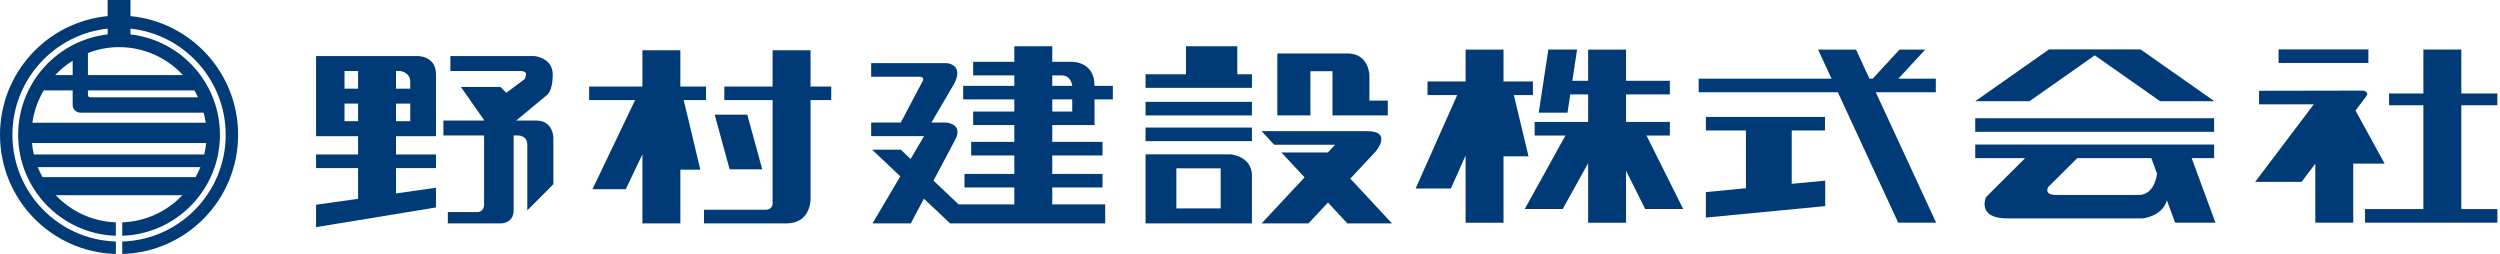
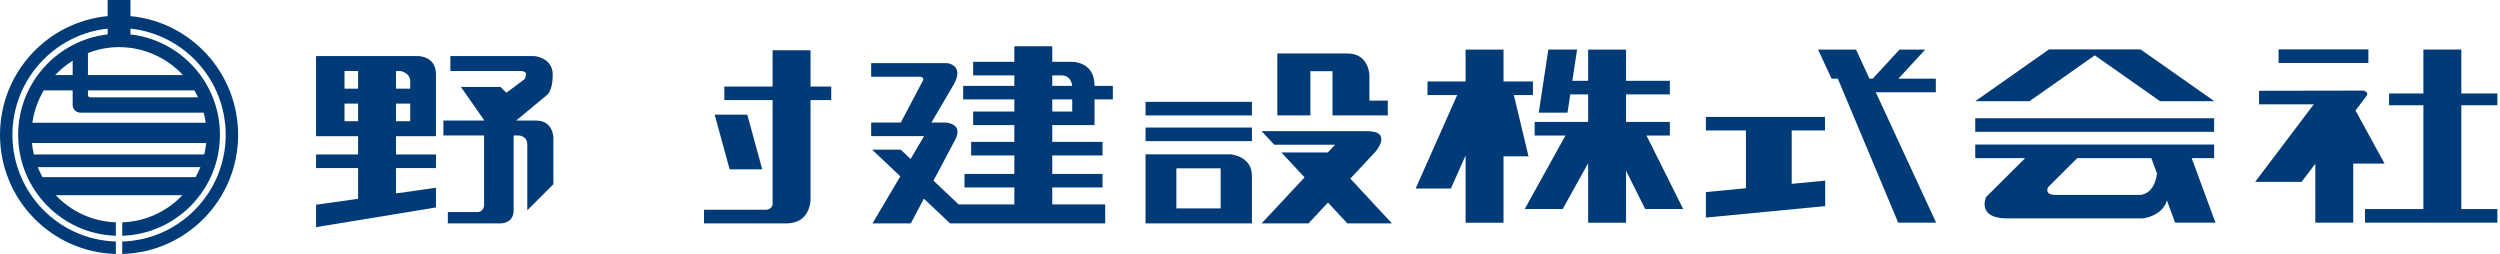
<svg xmlns="http://www.w3.org/2000/svg" width="315" height="32" viewBox="0 0 315 32" fill="none">
  <g clip-path="url(#clip0_13_5259)">
    <path d="M56.748 8.944H65.6C65.6 8.944 66.362 8.952 66.281 9.406C66.198 9.884 66.101 9.967 66.101 9.967L63.797 11.693L63.057 10.95H58.069L61.034 15.185H55.866V17.071H60.994V25.861C60.994 25.861 60.954 26.724 60.132 26.724H56.427V28.148H63.076C63.076 28.148 64.718 28.189 64.718 26.503V17.071H65.278C65.278 17.071 66.44 17.031 66.44 18.235V26.503L69.725 23.212V17.392C69.725 17.392 69.765 15.185 67.521 15.185H65.039L68.864 12.017C68.864 12.017 69.645 11.573 69.645 9.405C69.645 7.237 67.305 7.062 67.305 7.062H56.747V8.763" fill="#003B77" />
-     <path d="M88.96 10.901H85.726V6.333H80.944V10.901H74.232V12.612H80.021L74.651 23.84H78.846L80.944 19.452V28.149H85.726V21.382H88.243L86.146 12.612H88.96V10.901Z" fill="#003B77" />
    <path d="M104.736 12.612V10.902H102.129V6.333H97.349V10.902H91.264V12.612H97.349V25.626C97.349 26.381 96.55 26.426 96.55 26.426H88.705V28.15H99.065C102.21 28.15 102.129 25.082 102.129 25.082V12.612H104.736Z" fill="#003B77" />
    <path d="M96.045 21.339H91.935L90.048 14.446H94.158L96.045 21.339Z" fill="#003B77" />
    <path d="M137.911 15.762V12.527H140.219V10.816H137.911C137.911 7.58 134.89 7.791 134.89 7.791H132.585V5.829H127.805V7.791H122.616V9.501H127.805V10.816H121.359V12.527H127.805V14.052H122.616V15.762H127.805V17.877H122.365V19.588H127.805V21.913H121.526V23.623H127.805V25.754H120.784L117.62 22.759L120.337 17.642C121.47 15.539 119.146 15.439 119.146 15.439H117.36L120.212 10.577C121.512 8.139 119.331 7.958 119.331 7.958H109.765V9.669H115.863C116.465 9.669 116.31 10.115 116.31 10.115L113.5 15.438H109.766V17.149H116.436L114.735 20.029L113.5 18.86H109.891L113.44 22.218L109.934 28.148H114.758L116.413 25.03L119.708 28.148H139.253V25.753H132.585V23.622H138.918V21.912H132.585V19.587H138.918V17.876H132.585V15.761H137.91L137.911 15.762ZM132.586 9.501H133.788C134.989 9.501 135.101 10.816 135.101 10.816H132.586V9.501ZM132.586 12.527H135.101V14.052H132.586V12.527Z" fill="#003B77" />
-     <path d="M155.899 9.358V5.829H149.438V9.358H144.339V11.069H157.745V9.358H155.899Z" fill="#003B77" />
    <path d="M157.744 12.833H144.339V14.543H157.744V12.833Z" fill="#003B77" />
    <path d="M157.743 16.071H144.338V17.782H157.743V16.071Z" fill="#003B77" />
    <path d="M158.96 16.525L160.551 18.236H168.219L167.308 19.212H161.457L164.376 22.35L158.96 28.149H164.869L167.324 25.521L169.768 28.149H175.388L170.14 22.505L173.357 19.062C173.357 19.062 175.509 16.525 172.243 16.525H158.961H158.96Z" fill="#003B77" />
    <path d="M160.942 6.737V14.543H165.112V8.969H167.894V14.543H174.861V12.675H172.545V9.499C172.545 9.499 172.519 6.737 169.788 6.737H160.943H160.942Z" fill="#003B77" />
    <path d="M193.148 10.267H189.444V6.248H184.665V10.267H179.864V11.977H183.607L178.37 23.755H182.813L184.665 19.588V28.064H189.444V19.701H192.593L190.745 11.977H193.148V10.267Z" fill="#003B77" />
    <path d="M225.756 23.162V16.442H229.948V14.731H214.94V16.442H219.989V23.717L214.94 24.203V27.415L229.975 25.97V22.759L225.756 23.162Z" fill="#003B77" />
-     <path d="M243.952 28.056L236.349 11.626H243.914V9.916H239.195L242.579 6.248H239.339L235.955 9.916H235.556L233.858 6.248H229.08L230.777 9.916H214.032V11.626H231.569L239.174 28.056H243.952Z" fill="#003B77" />
+     <path d="M243.952 28.056L236.349 11.626H243.914V9.916H239.195L242.579 6.248H239.339L235.955 9.916H235.556L233.858 6.248H229.08L230.777 9.916H214.032H231.569L239.174 28.056H243.952Z" fill="#003B77" />
    <path d="M279.004 12.75L269.711 6.223H265.009H265.011H258.174L248.881 12.75H255.717L263.941 6.973L272.167 12.75H279.004Z" fill="#003B77" />
    <path d="M278.979 14.899H248.881V16.61H278.979V14.899Z" fill="#003B77" />
    <path d="M276.151 19.922H278.979V18.21H248.881V19.922H255.171L250.246 24.828C250.246 24.828 249 27.522 252.935 27.522H269.938C269.938 27.522 272.427 27.309 273.031 25.249L274.065 28.056H279.149L276.151 19.922ZM269.641 24.562H259.059C257.474 24.562 258.069 23.571 258.069 23.571L261.733 19.922H271.066L271.783 21.866C271.422 24.597 269.641 24.562 269.641 24.562Z" fill="#003B77" />
    <path d="M298.417 6.223H287.1V7.934H298.417V6.223Z" fill="#003B77" />
    <path d="M300.458 20.611L296.794 13.926L298.149 12.133C298.571 11.575 297.78 11.415 297.78 11.415L284.64 11.438V13.149H291.532L284.148 22.919H289.998L291.728 20.631V28.056H296.507V20.611H300.458Z" fill="#003B77" />
    <path d="M314.667 13.264V11.779H310.126V6.24H305.346V11.779H301.024V13.264H305.346V26.346H297.994V28.056H305.346H310.126H314.667V26.346H310.126V13.264H314.667Z" fill="#003B77" />
    <path d="M207.459 17.077H210.402V15.366H204.882V11.892H210.402V10.181H204.882V6.248H200.104V10.181H198.115L198.713 6.24H195.09L193.883 14.192H197.507L197.856 11.892H200.104V15.366H193.366V17.077H197.248L192.116 26.336H196.902L200.104 20.561V28.064H204.882V21.509L207.295 26.336H212.082L207.459 17.077Z" fill="#003B77" />
    <path d="M54.933 17.157V9.371C54.933 7.008 52.628 7.063 52.628 7.063H39.823V17.157H45.117V19.465H39.823V21.176H45.117V25.047L39.823 25.796V28.618L54.933 26.138V23.657L49.896 24.369V21.176H54.933V19.465H49.896V17.158L54.933 17.157ZM49.896 8.944H50.436C50.436 8.944 51.69 9.125 51.69 10.269V11.17H49.896L49.896 8.944ZM49.896 13.051H51.69V15.274H49.896V13.051ZM45.117 15.274H43.41V13.051H45.117V15.274ZM45.117 11.17H43.41V8.944H45.117V11.17Z" fill="#003B77" />
    <path d="M155.059 19.447H144.338V28.149H157.743V22.136C157.743 19.655 155.059 19.447 155.059 19.447ZM153.802 26.258H148.222V21.213H153.802V26.258Z" fill="#003B77" />
    <path d="M16.439 2.031V0H13.563V2.031C5.954 2.757 0 9.174 0 16.989C0 25.154 6.502 31.784 14.599 32V30.431C7.377 30.216 1.566 24.276 1.566 16.989C1.566 10.052 6.829 4.328 13.564 3.606V4.337C7.228 5.056 2.288 10.452 2.288 16.989C2.288 23.877 7.776 29.492 14.599 29.707V28.018C11.622 27.909 8.945 26.623 7.024 24.599H22.978C21.057 26.624 18.38 27.91 15.403 28.018V29.707C22.227 29.492 27.714 23.877 27.714 16.989C27.714 10.453 22.775 5.056 16.439 4.337V3.606C23.174 4.328 28.437 10.052 28.437 16.989C28.437 24.276 22.625 30.216 15.403 30.431V32C23.5 31.784 30.002 25.154 30.002 16.989C30.002 9.174 24.05 2.757 16.439 2.031ZM9.156 7.648V9.458H6.953C7.603 8.762 8.348 8.159 9.156 7.648ZM24.644 22.322H5.359C5.134 21.916 4.928 21.497 4.756 21.061H25.247C25.074 21.497 24.869 21.916 24.644 22.322ZM25.734 19.461H4.268C4.159 18.988 4.07 18.509 4.025 18.015H25.977C25.931 18.509 25.843 18.988 25.734 19.461ZM25.918 15.461H4.08C4.287 13.992 4.786 12.616 5.511 11.388H9.156V13.228C9.156 13.761 9.587 14.193 10.118 14.193H25.662C25.772 14.607 25.856 15.031 25.918 15.462V15.461ZM24.49 11.388C24.658 11.671 24.81 11.965 24.95 12.263H11.359C11.207 12.263 11.081 12.138 11.081 11.984V11.388H24.49ZM23.05 9.458H11.081V6.679C12.301 6.209 13.617 5.938 15.001 5.938C18.177 5.938 21.035 7.298 23.05 9.458V9.458Z" fill="#003B77" />
  </g>
  <defs>
    <clipPath id="clip0_13_5259">
      <rect width="314.667" height="32" fill="white" />
    </clipPath>
  </defs>
</svg>